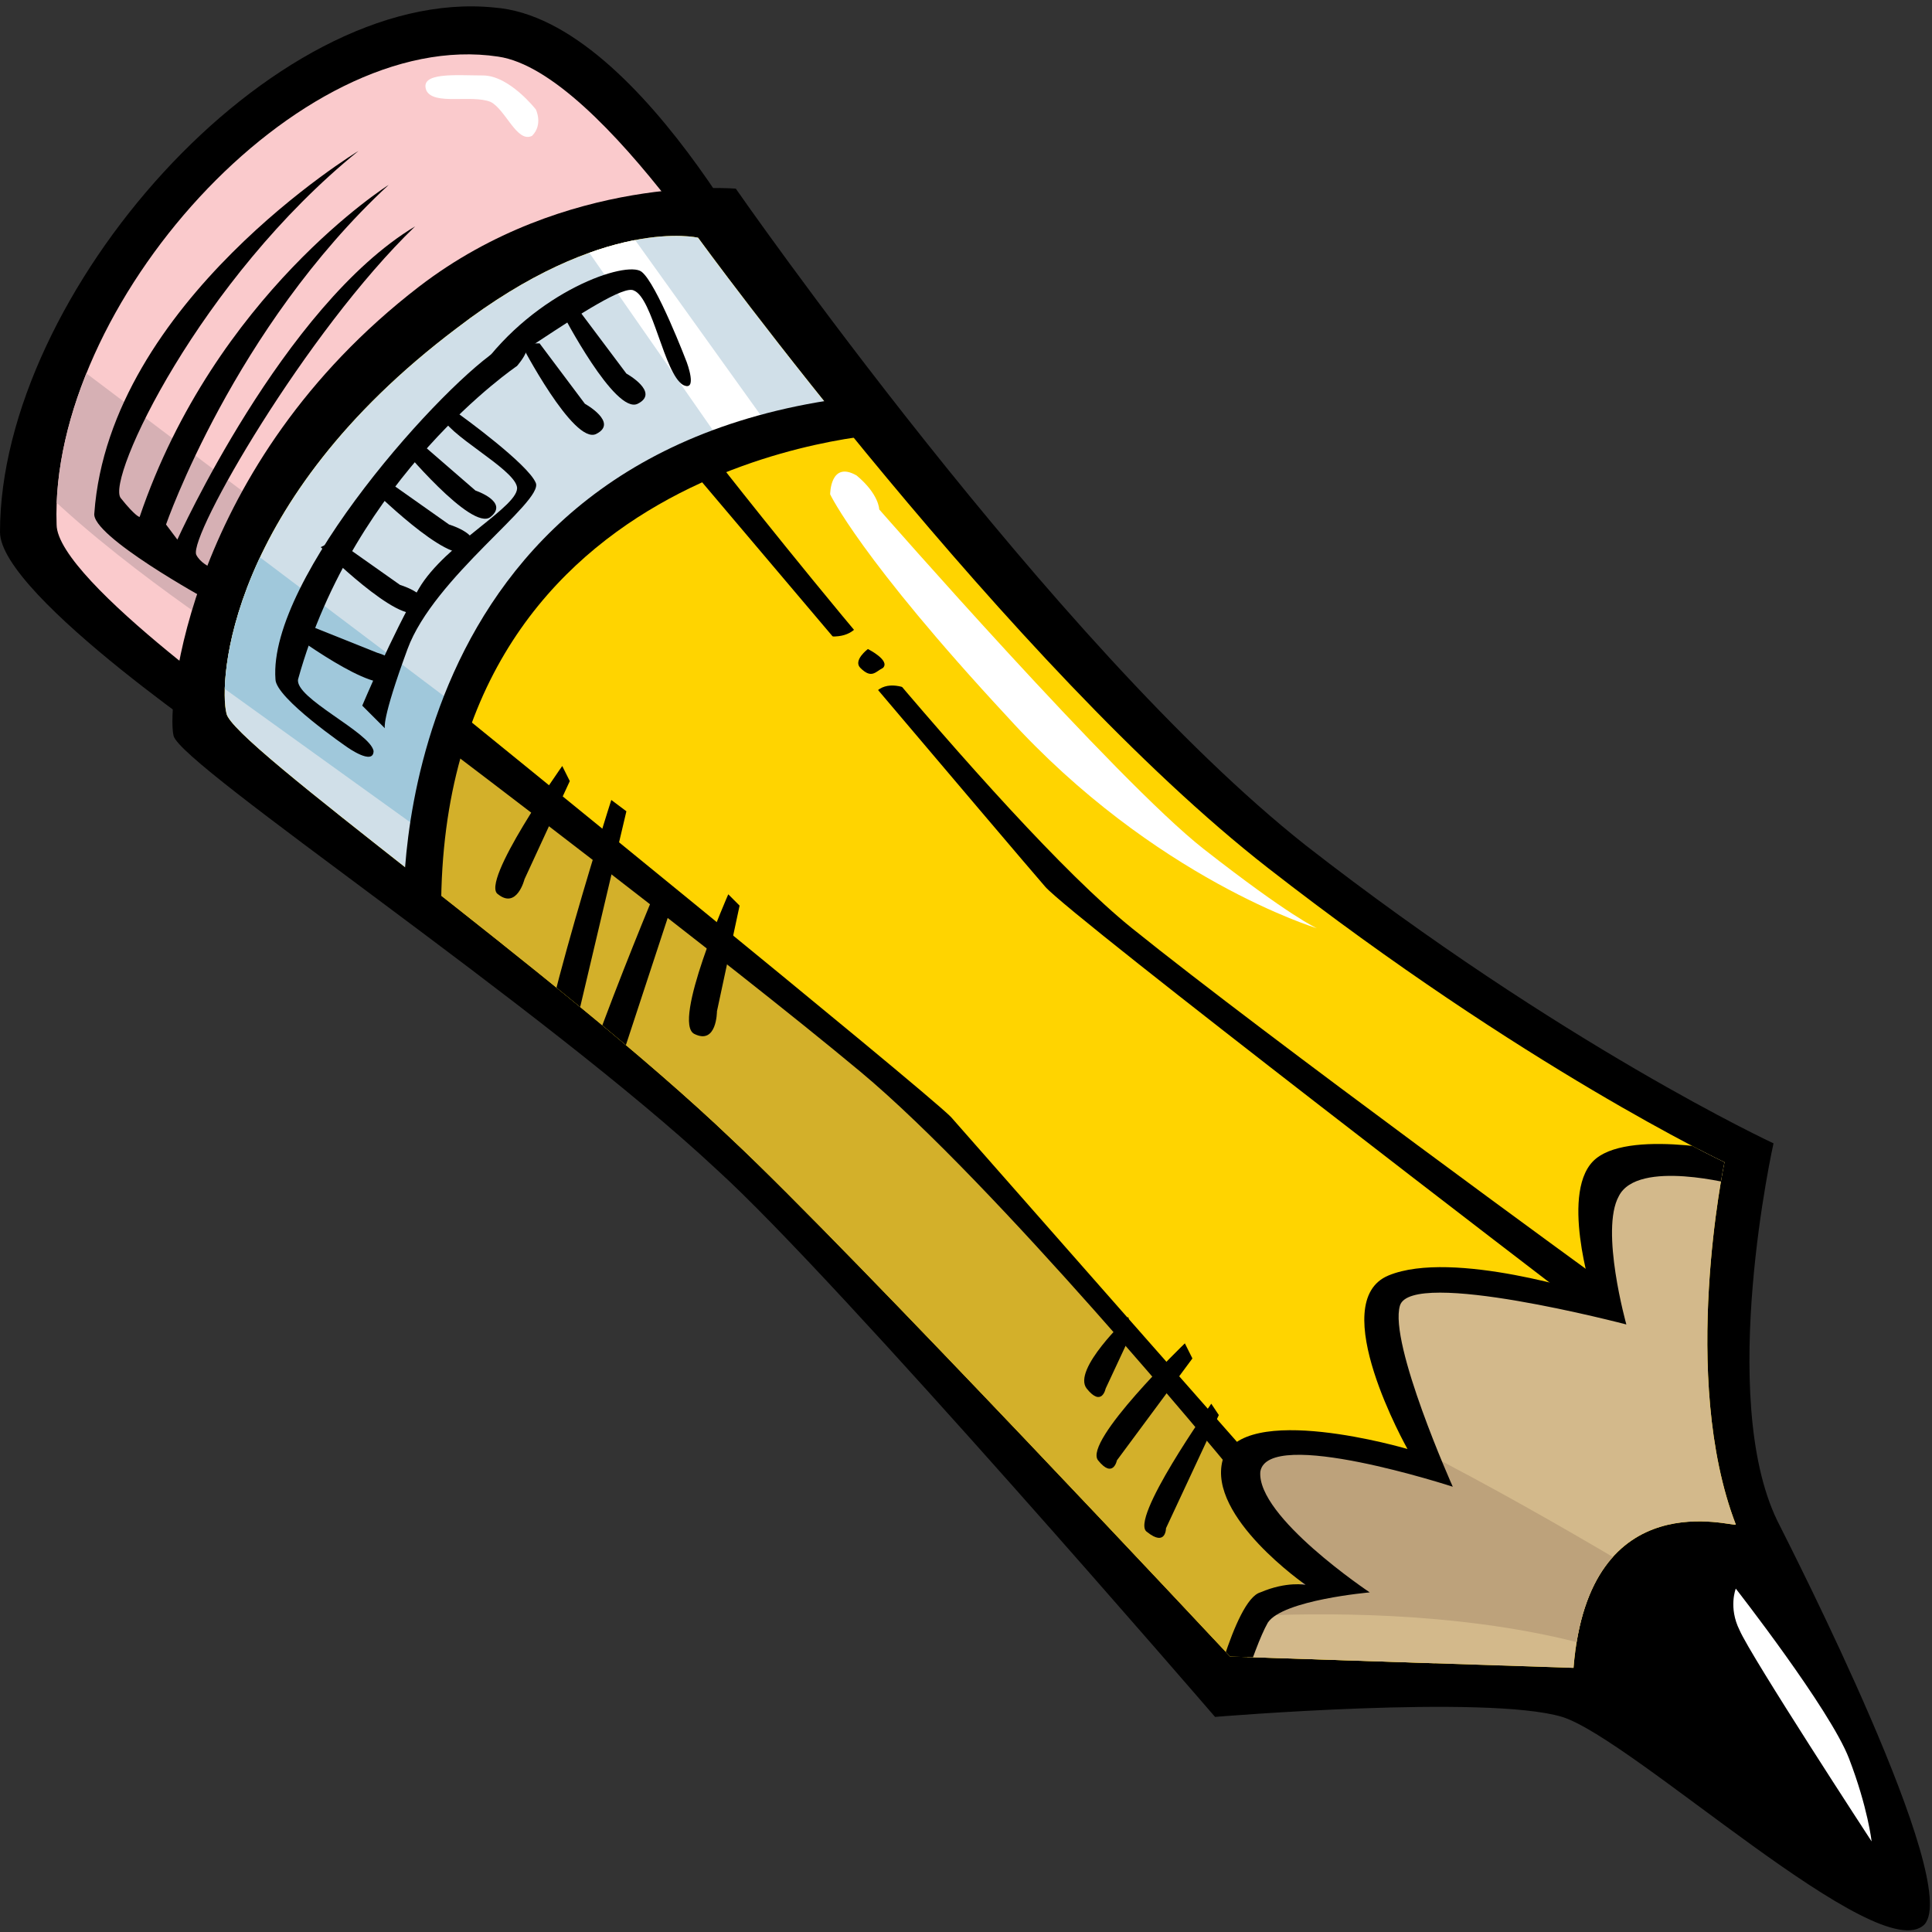
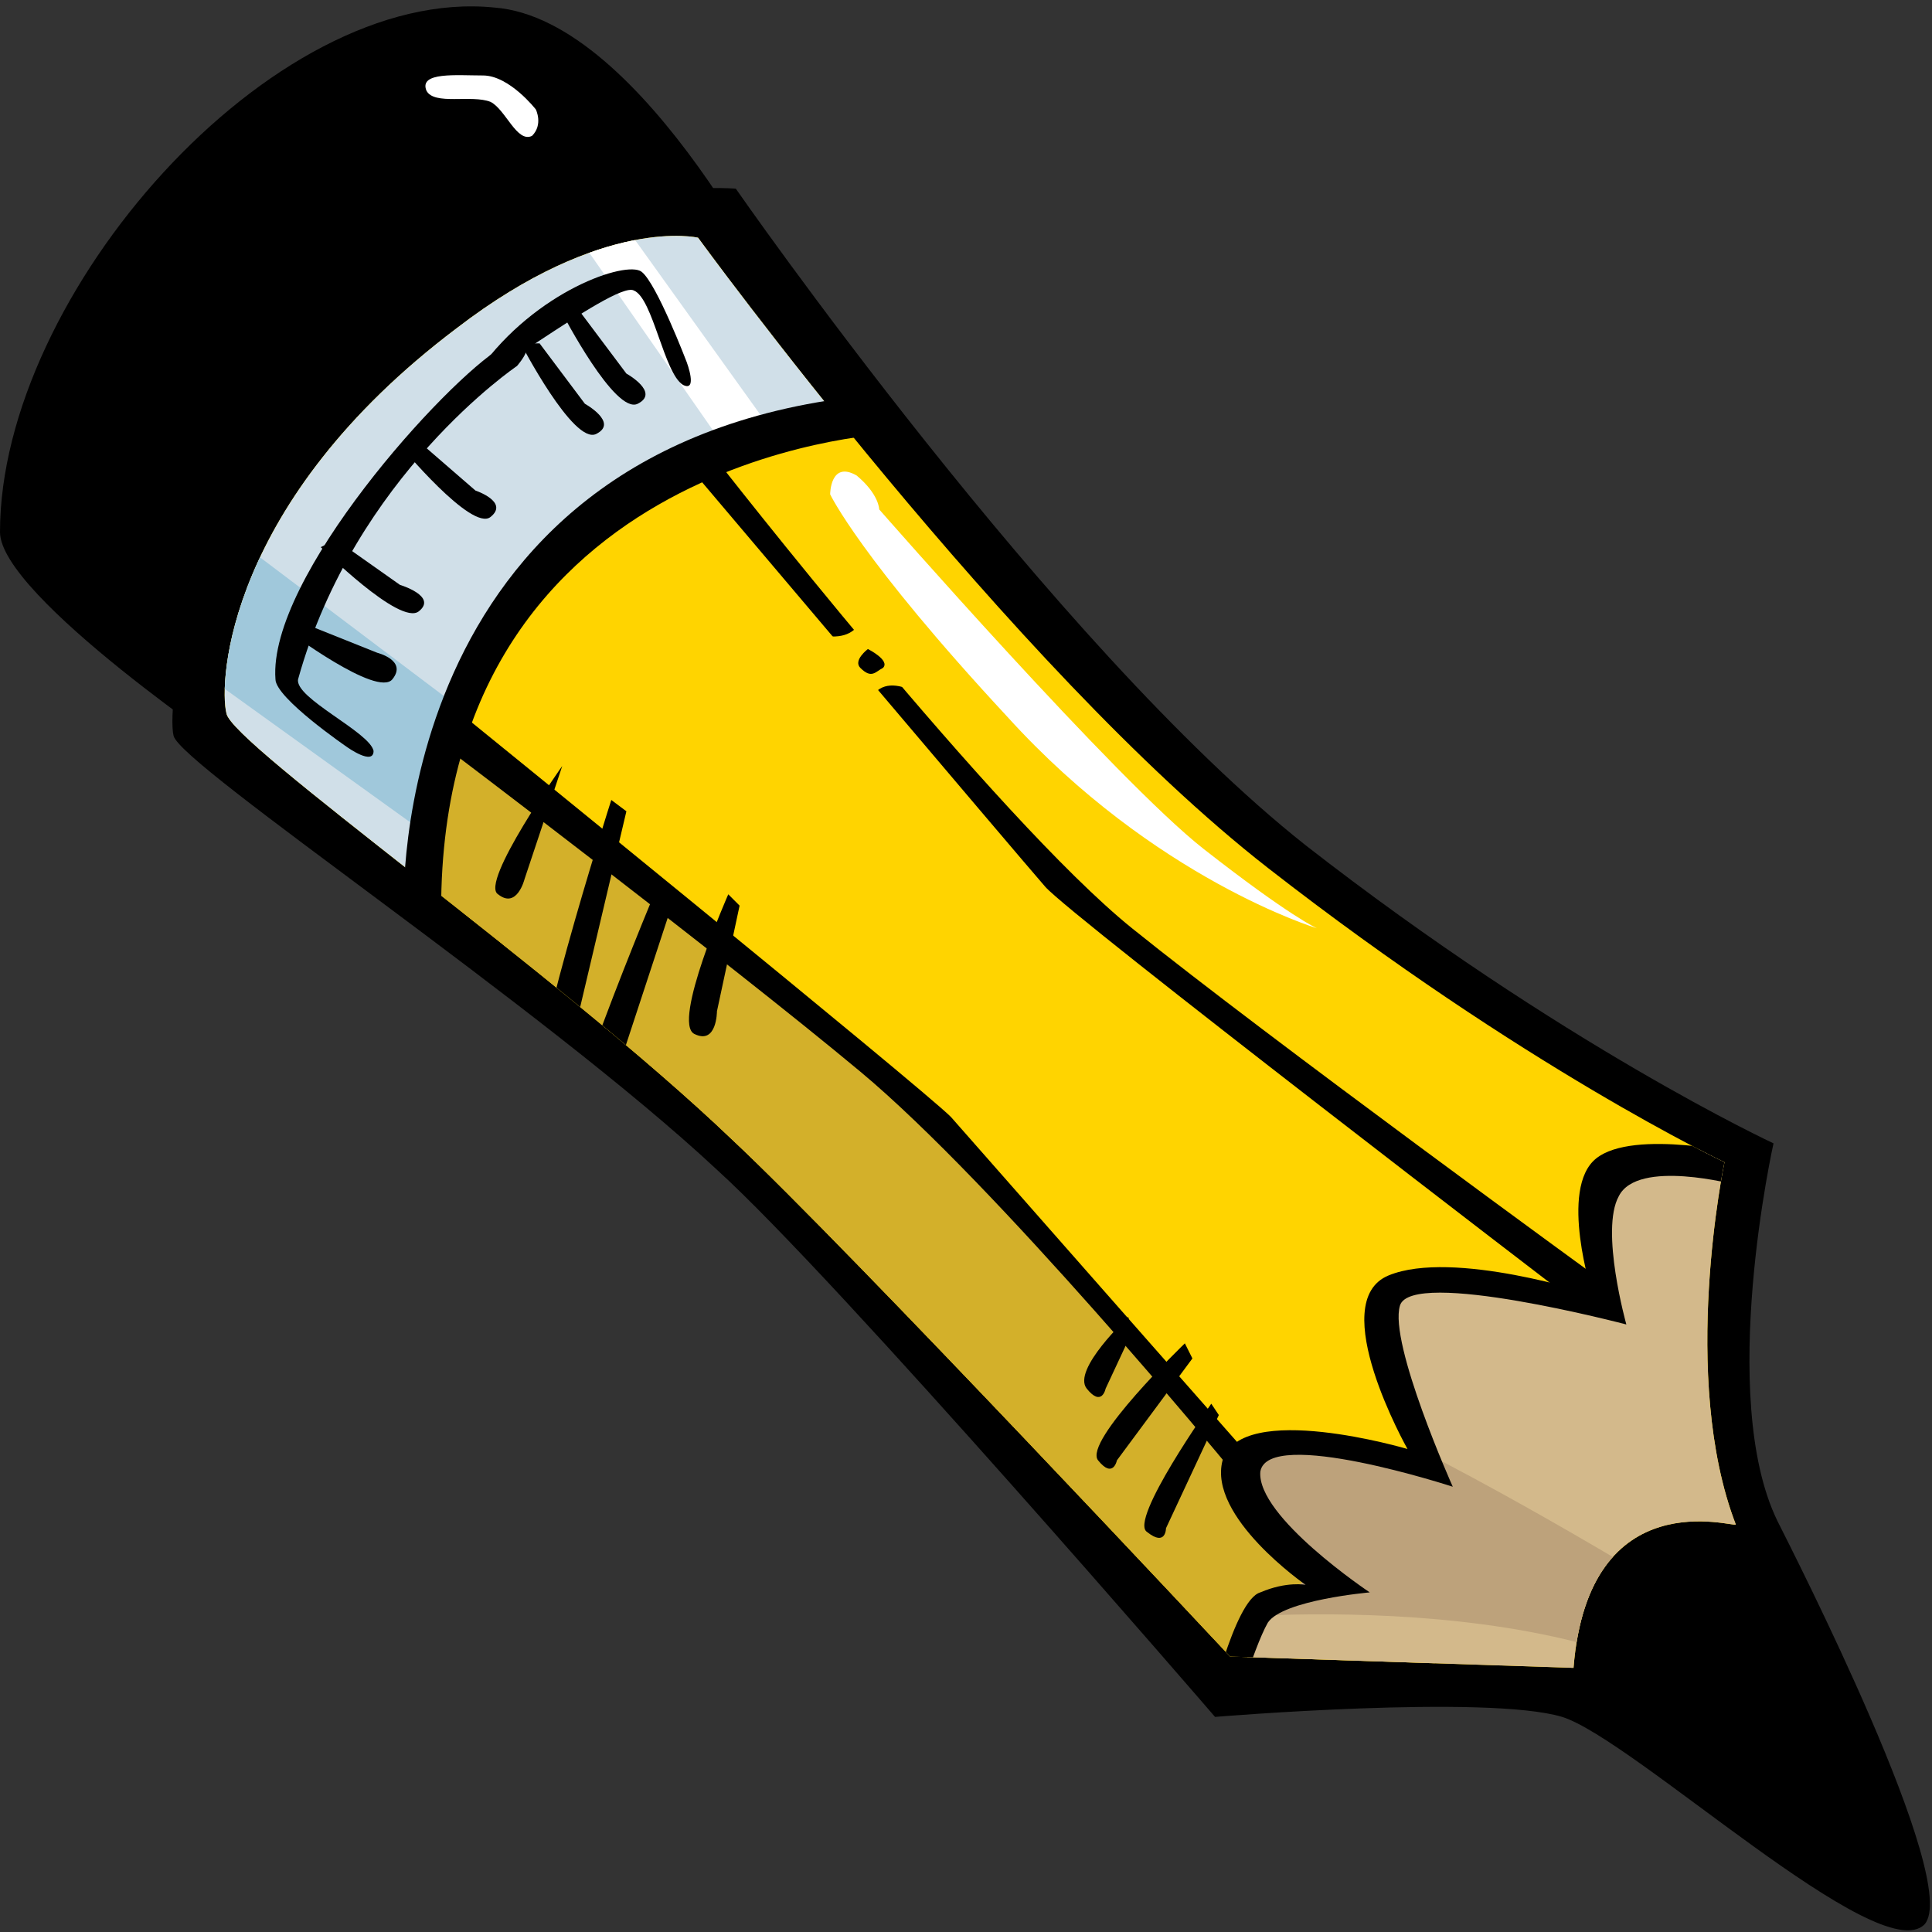
<svg xmlns="http://www.w3.org/2000/svg" xmlns:xlink="http://www.w3.org/1999/xlink" version="1.1" id="Layer_1" x="0px" y="0px" viewBox="0 0 51.2 51.2" style="enable-background:new 0 0 51.2 51.2;" xml:space="preserve">
  <rect x="0" y="0" width="51.2" height="51.2" fill="#333333" stroke="none" />
  <style type="text/css">
	.st0{fill-rule:evenodd;clip-rule:evenodd;}
	
		.st1{clip-path:url(#SVGID_00000123443151374320326780000013475516074799867011_);fill-rule:evenodd;clip-rule:evenodd;fill:#D6B0B4;}
	
		.st2{clip-path:url(#SVGID_00000047771742287243638120000012194555074772545462_);fill-rule:evenodd;clip-rule:evenodd;fill:#D3B02A;}
	.st3{clip-path:url(#SVGID_00000047771742287243638120000012194555074772545462_);}
	
		.st4{clip-path:url(#SVGID_00000099646239674757355930000013480650436980953229_);fill-rule:evenodd;clip-rule:evenodd;fill:#BDA27B;}
	
		.st5{clip-path:url(#SVGID_00000065073276414922846460000006750718026708386707_);fill-rule:evenodd;clip-rule:evenodd;fill:#A0C8DB;}
	
		.st6{clip-path:url(#SVGID_00000065073276414922846460000006750718026708386707_);fill-rule:evenodd;clip-rule:evenodd;fill:#FFFFFF;}
	.st7{clip-path:url(#SVGID_00000047771742287243638120000012194555074772545462_);fill-rule:evenodd;clip-rule:evenodd;}
	.st8{fill-rule:evenodd;clip-rule:evenodd;fill:#FFFFFF;}
	.st9{fill-rule:evenodd;clip-rule:evenodd;fill:#FFD400;}
</style>
  <g>
    <g>
      <g>
        <path class="st0" d="M20.9,8.4c0,0-3.8-7.9-7.8-8.2C7.2-0.4,0,7.8,0,14.1c0,1.7,6.4,6,6.4,6L20.9,8.4z" />
        <g>
          <g>
            <defs>
-               <path id="SVGID_1_" d="M20.2,8.9c0,0-4.2-7-7-7.4C7.9,0.7,1.3,8.1,1.5,13.9c0,1.5,5.9,5.6,5.9,5.6L20.2,8.9z" />
-             </defs>
+               </defs>
            <use xlink:href="#SVGID_1_" style="overflow:visible;fill-rule:evenodd;clip-rule:evenodd;fill:#FACACC;" />
            <clipPath id="SVGID_00000143584417747531181760000002534881308123595150_">
              <use xlink:href="#SVGID_1_" style="overflow:visible;" />
            </clipPath>
            <path style="clip-path:url(#SVGID_00000143584417747531181760000002534881308123595150_);fill-rule:evenodd;clip-rule:evenodd;fill:#D6B0B4;" d="       M7.2,13.6L1.5,9.3l-1.1,2.9C2.3,14.4,6.3,17,6.3,17L7.2,13.6z" />
          </g>
        </g>
        <path class="st0" d="M19.5,5c0,0,8.4,12.1,15.1,17.4c6.8,5.3,12.4,7.9,12.4,7.9s-1.5,6.7,0.1,10c0.4,0.8,4.9,9.6,3.9,10.7     c-1.2,1.2-7.7-4.9-9.6-5.5c-2-0.6-9.2,0-9.2,0S22.2,33.9,19,31C14.4,26.7,4.8,20.3,4.6,19.5c-0.2-0.8,0.4-7.2,6.5-11.9     C15,4.6,19.5,5,19.5,5z" />
        <g>
          <defs>
            <path id="SVGID_00000006671030762577459800000004832412299723772828_" d="M18.5,6.3c0,0,8.3,11.4,15.1,16.7       c6.8,5.3,12.1,7.8,12.1,7.8s-1.2,5.7,0.3,9.6c0,0.1-3.9-1.2-4.3,3.8l-9.1-0.3c0,0-10.1-10.8-13.2-13.7       C14.8,25.8,6.1,19.7,6,18.9C5.8,18.1,6,13.3,12.1,8.7C16,5.7,18.5,6.3,18.5,6.3z" />
          </defs>
          <use xlink:href="#SVGID_00000006671030762577459800000004832412299723772828_" style="overflow:visible;fill-rule:evenodd;clip-rule:evenodd;fill:#FFD400;" />
          <clipPath id="SVGID_00000152246927825036116590000000018324046695798973_">
            <use xlink:href="#SVGID_00000006671030762577459800000004832412299723772828_" style="overflow:visible;" />
          </clipPath>
          <path style="clip-path:url(#SVGID_00000152246927825036116590000000018324046695798973_);fill-rule:evenodd;clip-rule:evenodd;fill:#D3B02A;" d="      M12.5,19.5c0,0,12.1,10.1,12.5,10.4c0.4,0.3,13.5,14.7,13.5,14.7l-9.2,4.2l-18.8-24l1.1-3.4l0.3-1.4L12.5,19.5z" />
          <g style="clip-path:url(#SVGID_00000152246927825036116590000000018324046695798973_);">
            <defs>
              <path id="SVGID_00000161620966830459469660000016444084456096937134_" d="M47.3,30.4c0,0-3.9,0-4.6,0.4c-0.7,0.4,0,3.7,0,3.7        s-4.6-0.9-5.3-0.7c-0.7,0.2-0.8,1.5-0.8,1.5l1.3,3.3c0,0-4-0.8-4.6-0.4c-0.6,0.3-0.2,1.3-0.2,1.3l1.7,2.2c0,0-1,0.8-1.4,1.3        c-0.4,0.5-0.4,1.5-0.4,1.5L45.8,50l5-12.5L47.3,30.4z" />
            </defs>
            <use xlink:href="#SVGID_00000161620966830459469660000016444084456096937134_" style="overflow:visible;fill-rule:evenodd;clip-rule:evenodd;fill:#D3B98B;" />
            <clipPath id="SVGID_00000087388269747743050700000016766488522687197324_">
              <use xlink:href="#SVGID_00000161620966830459469660000016444084456096937134_" style="overflow:visible;" />
            </clipPath>
            <path style="clip-path:url(#SVGID_00000087388269747743050700000016766488522687197324_);fill-rule:evenodd;clip-rule:evenodd;fill:#BDA27B;" d="       M47.5,44.2c0,0-11.6-7.6-16.7-8.5c0.6,1.8,1.3,7.2,1.3,7.2s11-1.1,14.8,3.4C47.2,45.8,47.5,44.2,47.5,44.2z" />
          </g>
          <g style="clip-path:url(#SVGID_00000152246927825036116590000000018324046695798973_);">
            <defs>
              <path id="SVGID_00000092422505115556675860000013569439691448600212_" d="M19.9,3.4l3.9,6.8c0,0-6.7,2.4-8,3.5        c-1.3,1-3.3,3.6-3.6,4.5c-0.4,0.9-1.5,7.3-1.5,7.3L1,19.1c0,0,1.5-7,6-10.3c4.5-3.3,12.1-6.1,12.1-6.1L19.9,3.4z" />
            </defs>
            <use xlink:href="#SVGID_00000092422505115556675860000013569439691448600212_" style="overflow:visible;fill-rule:evenodd;clip-rule:evenodd;fill:#D0DFE8;" />
            <clipPath id="SVGID_00000147210942216139824750000000068909341867753601_">
              <use xlink:href="#SVGID_00000092422505115556675860000013569439691448600212_" style="overflow:visible;" />
            </clipPath>
            <polygon style="clip-path:url(#SVGID_00000147210942216139824750000000068909341867753601_);fill-rule:evenodd;clip-rule:evenodd;fill:#A0C8DB;" points="       12.1,18.7 6.4,14.4 5.6,18 11.3,22.1      " />
            <polygon style="clip-path:url(#SVGID_00000147210942216139824750000000068909341867753601_);fill-rule:evenodd;clip-rule:evenodd;fill:#FFFFFF;" points="       16.5,5.9 20.3,11.2 19.1,11.7 15.2,6.1      " />
          </g>
          <path style="clip-path:url(#SVGID_00000152246927825036116590000000018324046695798973_);fill-rule:evenodd;clip-rule:evenodd;" d="      M46.3,30.6c0,0-3-0.7-4,0.1c-1,0.8-0.1,3.6-0.1,3.6s-3.7-1.2-5.4-0.5c-1.7,0.7,0.5,4.6,0.5,4.6s-4.4-1.3-4.9,0.3      C32,40.2,34.6,42,34.6,42s-0.5-0.1-1.2,0.2c-0.7,0.2-1.4,3.3-1.4,3.3l0.6,0.3c0,0,0.6-2.1,1-2.8c0.4-0.6,2.7-0.8,2.7-0.8      s-3-2-2.9-3.2c0.2-1.2,5.1,0.4,5.1,0.4s-1.7-3.8-1.4-4.8c0.3-1,6,0.5,6,0.5s-0.7-2.5-0.2-3.4c0.5-1,3.1-0.3,3.1-0.3L46.3,30.6z" />
          <path style="clip-path:url(#SVGID_00000152246927825036116590000000018324046695798973_);fill-rule:evenodd;clip-rule:evenodd;" d="      M17.5,23.3c0,0-3.2,7.6-2.6,7.9c0.6,0.3,0.7-0.5,0.7-0.5l2.3-7L17.5,23.3z" />
          <path style="clip-path:url(#SVGID_00000152246927825036116590000000018324046695798973_);fill-rule:evenodd;clip-rule:evenodd;" d="      M16.2,21.2c0,0-2.5,7.8-1.9,8.1c0.6,0.3,0.6-0.6,0.6-0.6l1.7-7.2L16.2,21.2z" />
          <path style="clip-path:url(#SVGID_00000152246927825036116590000000018324046695798973_);fill-rule:evenodd;clip-rule:evenodd;" d="      M19.3,23.7c0,0-1.5,3.4-0.9,3.7c0.6,0.3,0.6-0.6,0.6-0.6l0.6-2.8L19.3,23.7z" />
-           <path style="clip-path:url(#SVGID_00000152246927825036116590000000018324046695798973_);fill-rule:evenodd;clip-rule:evenodd;" d="      M14.9,20.3c0,0-2.2,3.1-1.7,3.4c0.5,0.4,0.7-0.4,0.7-0.4l1.2-2.6L14.9,20.3z" />
+           <path style="clip-path:url(#SVGID_00000152246927825036116590000000018324046695798973_);fill-rule:evenodd;clip-rule:evenodd;" d="      M14.9,20.3c0,0-2.2,3.1-1.7,3.4c0.5,0.4,0.7-0.4,0.7-0.4L14.9,20.3z" />
          <path style="clip-path:url(#SVGID_00000152246927825036116590000000018324046695798973_);fill-rule:evenodd;clip-rule:evenodd;" d="      M32.1,37.2c0,0-2.2,3.1-1.7,3.4c0.5,0.4,0.5-0.1,0.5-0.1l1.4-3L32.1,37.2z" />
          <path style="clip-path:url(#SVGID_00000152246927825036116590000000018324046695798973_);fill-rule:evenodd;clip-rule:evenodd;" d="      M31.4,35.6c0,0-2.7,2.6-2.3,3.1c0.4,0.5,0.5,0,0.5,0l2-2.7L31.4,35.6z" />
          <path style="clip-path:url(#SVGID_00000152246927825036116590000000018324046695798973_);fill-rule:evenodd;clip-rule:evenodd;" d="      M29.9,34.9c0,0-1.5,1.4-1.1,1.9c0.4,0.5,0.5,0,0.5,0l0.7-1.5L29.9,34.9z" />
        </g>
-         <path class="st8" d="M46,42.1c0,0,2.5,3.2,3,4.5c0.5,1.3,0.6,2.2,0.6,2.2s-3.2-4.9-3.5-5.6C45.8,42.6,46,42.1,46,42.1z" />
        <path class="st0" d="M19,12.2c0,0,7.4,9.5,11,12.4c3.6,2.9,12.4,9.3,12.4,9.3l0,0.6l-0.8-0.1c0,0-13.2-10.1-13.9-10.9     c-0.7-0.8-9.5-11.2-9.5-11.2L19,12.2z" />
        <path class="st0" d="M32.5,38.8c0,0-6.1-7.4-9.7-10.4c-3.6-3-11-8.6-11-8.6l0-0.6l0.4-0.3c0,0,12.2,9.9,13,10.7     c0.7,0.8,8.1,9.2,8.1,9.2L32.5,38.8z" />
        <path class="st0" d="M22.8,10.5c-12.6,1.4-12.1,13.6-12.1,13.6l1,0.6c-0.4-12.6,11.8-13.2,11.8-13.2L22.8,10.5z" />
        <path class="st8" d="M23.3,13.5c0,0,6.3,7.2,8.6,9c2.3,1.8,3,2.1,3,2.1s-4.3-1.3-8.2-5.6c-3.9-4.2-4.7-5.9-4.7-5.9s0-0.9,0.7-0.5     C23.3,13.1,23.3,13.5,23.3,13.5z" />
        <path class="st0" d="M5.5,15.9c0,0-3.1-1.7-3-2.3c0.4-5.6,7-9.6,7-9.6c-4.2,3.4-6.7,8.7-6.3,9.2c0.4,0.5,0.5,0.5,0.5,0.5     c2-5.9,6.6-8.8,6.6-8.8c-4.1,3.8-5.9,9-5.9,9l0.3,0.4c0,0,2.8-6.2,6.3-8.3c-2.9,2.8-6,8.2-5.8,8.7c0.2,0.4,0.9,0.5,0.9,0.5     L5.5,15.9z" />
        <path class="st9" d="M24.8,18.7c0,0-1.4-1.2-1.8,0c-0.6-0.4-1.7-2-1.7-2c1.6,0.6,1.6-0.6,1.6-0.6L24.8,18.7z" />
        <path class="st0" d="M23,17.2c0,0,0.6,0.3,0.4,0.5c-0.2,0.1-0.3,0.3-0.6,0C22.6,17.5,23,17.2,23,17.2z" />
-         <path class="st0" d="M12.2,11c0,0,1.8,1.3,2,1.8c0.2,0.5-2.7,2.5-3.4,4.4c-0.7,1.9-0.6,2.1-0.6,2.1l-0.6-0.6c0,0,0.8-1.9,1.5-3.1     c0.7-1.2,2.7-2.2,2.6-2.7c-0.1-0.5-1.9-1.4-2-1.9C11.5,10.5,12.2,11,12.2,11z" />
        <path class="st0" d="M9.2,19.8c0,0-1.9-1.3-1.9-1.8c-0.2-2.7,4.5-7.9,6-8.8c1.2-0.4,0.4,0.5,0.4,0.5s-4.3,2.9-5.8,8.3     c-0.1,0.5,1.9,1.4,2,1.9C9.9,20.3,9.2,19.8,9.2,19.8z" />
        <path class="st0" d="M7.6,16.7c0,0,2.4,1.8,2.8,1.3c0.4-0.5-0.4-0.7-0.4-0.7l-2-0.8L7.6,16.7z" />
        <path class="st0" d="M8.5,14.5c0,0,2.1,2.1,2.6,1.7c0.5-0.4-0.5-0.7-0.5-0.7l-1.7-1.2L8.5,14.5z" />
-         <path class="st0" d="M9.8,12.9c0,0,2.1,2.1,2.6,1.7c0.5-0.4-0.5-0.7-0.5-0.7l-1.7-1.2L9.8,12.9z" />
        <path class="st0" d="M18.2,9.6c0,0-0.8-2.1-1.2-2.4c-0.4-0.3-2.8,0.5-4.3,2.6c-0.8,1.1,3.6-2.4,4.1-2.1c0.5,0.2,0.8,2.2,1.3,2.5     C18.5,10.4,18.2,9.6,18.2,9.6z" />
        <path class="st0" d="M10.6,11.8c0,0,1.9,2.3,2.4,1.9c0.5-0.4-0.4-0.7-0.4-0.7l-1.5-1.3L10.6,11.8z" />
        <path class="st0" d="M14.9,8.3c0,0,1.4,2.7,2,2.4c0.6-0.3-0.3-0.8-0.3-0.8l-1.2-1.6L14.9,8.3z" />
        <path class="st0" d="M13.8,9.1c0,0,1.4,2.7,2,2.4c0.6-0.3-0.3-0.8-0.3-0.8l-1.2-1.6L13.8,9.1z" />
      </g>
      <path class="st8" d="M14.2,2.9c0,0-0.7-0.9-1.4-0.9c-0.7,0-1.7-0.1-1.5,0.4c0.2,0.4,1.2,0.1,1.7,0.3c0.4,0.2,0.7,1.1,1.1,0.9    C14.4,3.3,14.2,2.9,14.2,2.9z" />
    </g>
  </g>
</svg>